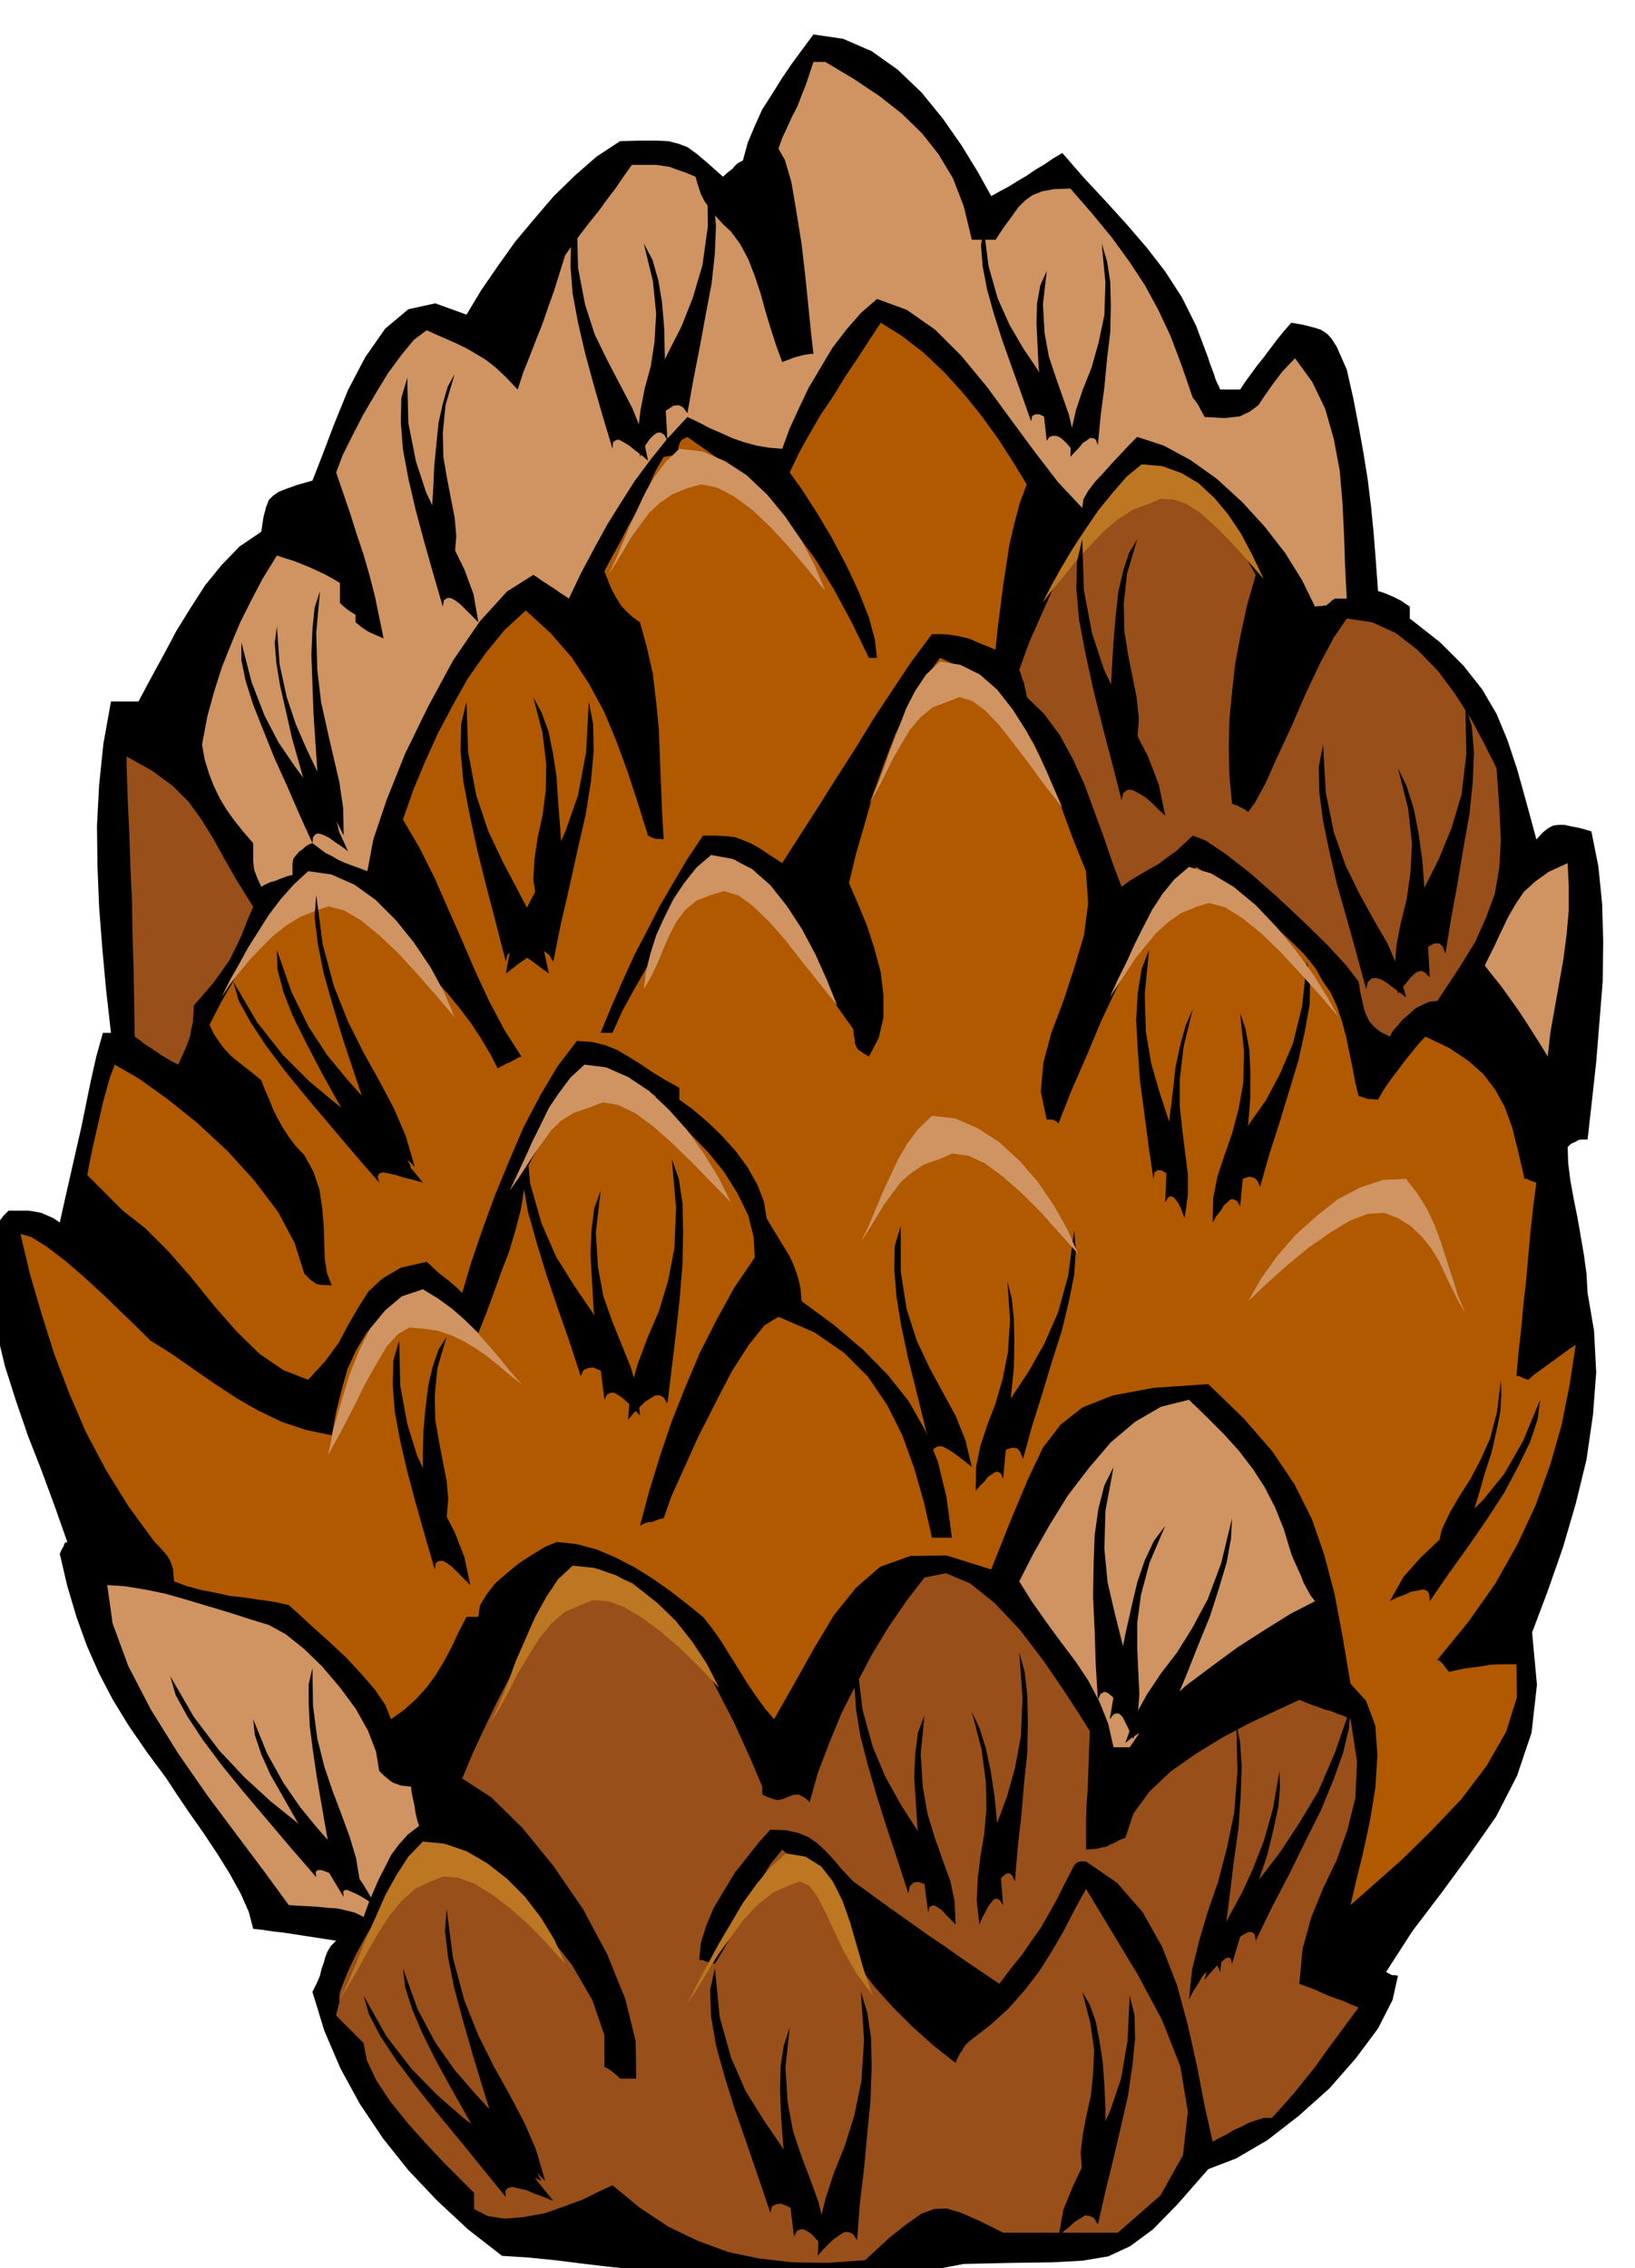
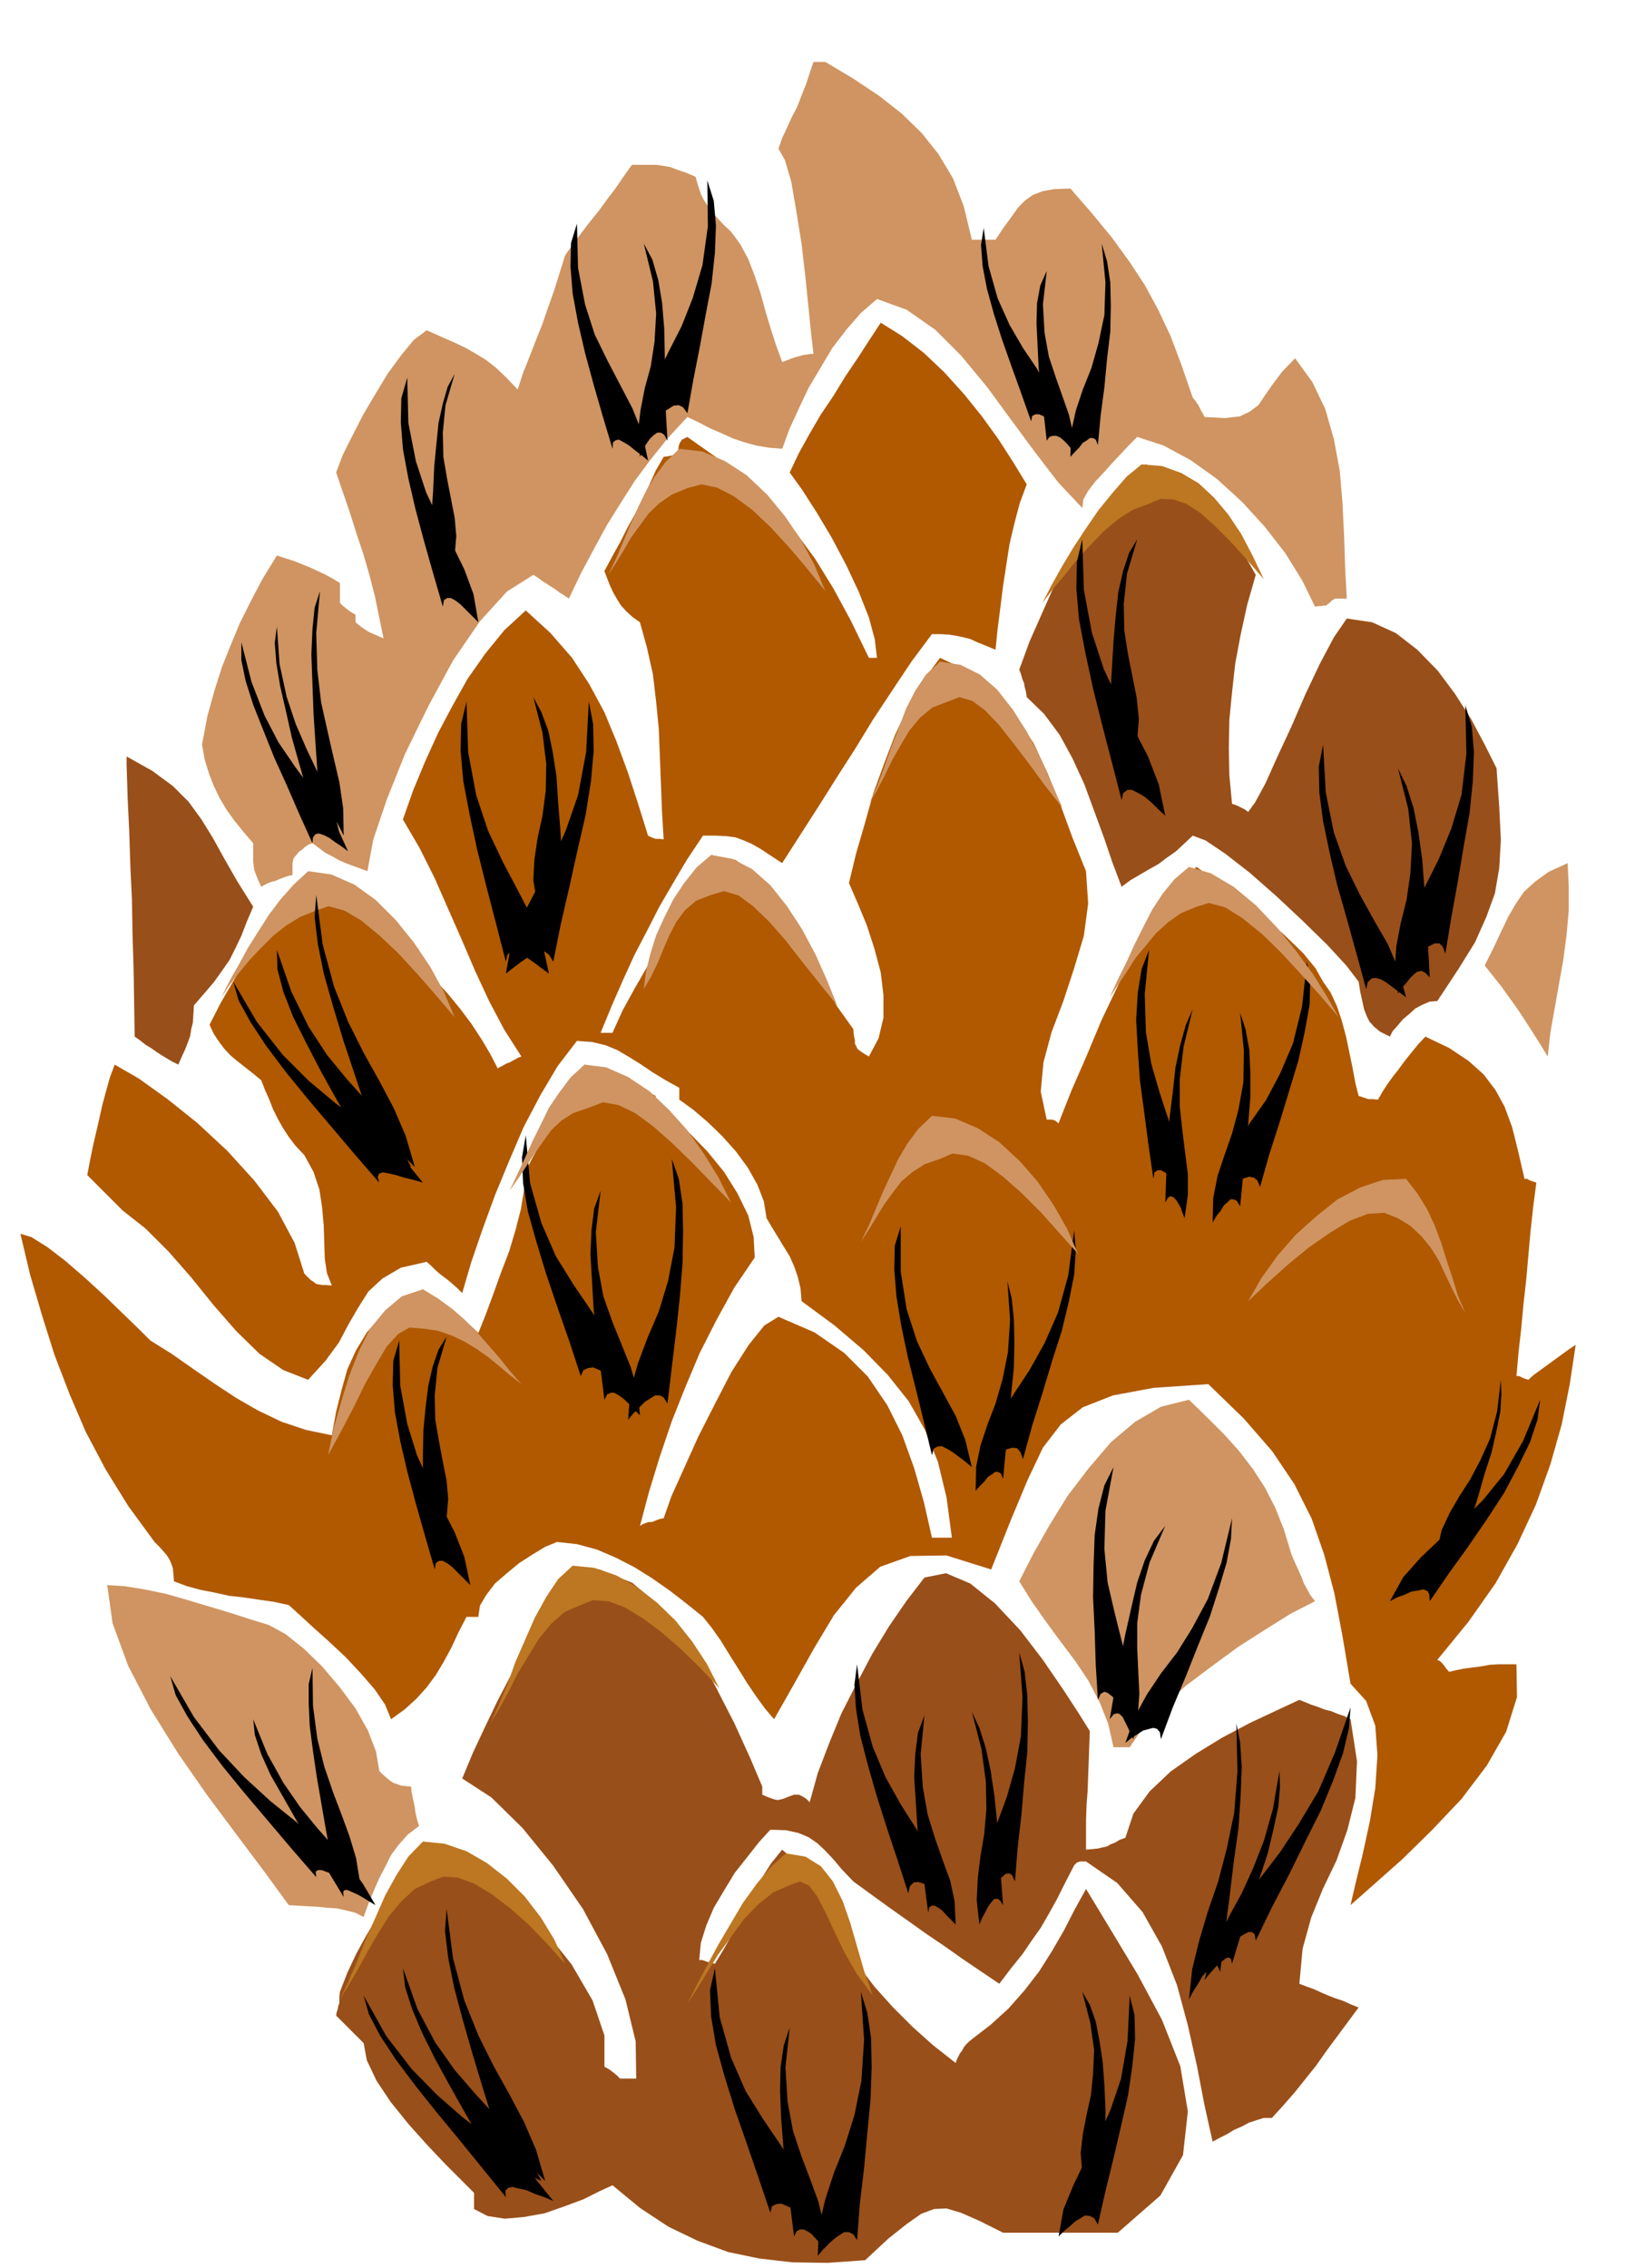
<svg xmlns="http://www.w3.org/2000/svg" fill-rule="evenodd" height="680.238" preserveAspectRatio="none" stroke-linecap="round" viewBox="0 0 3035 4210" width="490.455">
  <style>.brush1{fill:#000}.pen1{stroke:none}.brush3{fill:#cf9461}.brush4{fill:#994f19}</style>
-   <path class="pen1 brush1" d="M-21 2320v-14l2-10 3-9 5-7 5-8 6-7 7-9 9-9h37l12 2 11 2 12 5 11 5 12 8 10-45 10-44 10-44 10-44 9-44 9-44 10-44 12-43h15l-9-79-7-77-6-77-3-75-1-76 4-76 8-77 14-78h51l23-43 24-44 24-45 26-42 27-42 31-38 33-34 40-27 4-27 5-19 5-13 8-8 10-7 15-6 20-7 28-8 18-46 22-58 26-64 32-61 37-53 43-36 50-11 58 21 27-45 31-45 32-45 36-43 36-42 39-38 40-35 44-29 38-1h30l22 1 19 5 16 6 18 13 20 17 28 25 9-8 9-7 4-5 4-4 5-3 6-3 9-33 13-31 14-31 18-28 18-29 19-28 20-27 20-27 55 8 53 23 48 34 45 43 39 48 35 50 30 49 25 45 16-9 17-9 16-10 17-10 16-11 17-10 16-11 17-10 40 46 41 44 39 43 37 43 34 44 31 48 26 52 23 61 2 7 3 8 3 8 3 8 2 7 3 7 3 6 3 7h37l10-15 11-15 11-15 12-15 12-16 12-16 13-16 14-16 23 4 19 5 13 4 12 8 8 9 9 14 8 18 11 25 12 53 10 52 9 50 8 50 6 49 5 51 4 51 4 55 7 2 8 3 7 3 7 3 6 3 8 4 7 5 9 6v22l56 44 44 44 34 43 27 46 20 48 18 54 17 61 19 70 12-13 10-8 10-5 10-1h10l14 3 15 3 21 6 13 65 7 69 2 71-1 75-6 74-6 74-8 73-8 71h-12l-5 1-5 3-9 4-6 6 1 30 4 32 6 33 7 35 6 34 6 35 5 36 2 36 12 70 4 77-6 79-12 83-20 82-24 82-28 80-29 77 9 97-10 89-27 80-39 76-49 70-52 71-54 71-49 76 5 3 6 3h5l6 1-10 45-27 53-41 55-49 56-57 51-58 45-58 34-52 20-57 65-46 47-42 31-41 19-48 8-56 3-72 1-92 2-58 11-60 9-62 6-61 3h-62l-58-3-57-5-51-6h-48l-48-1-48-4-48-5-50-6-48-6-50-5-48-3-63-49-57-53-54-57-47-59-43-64-36-66-30-70-22-72 8-16 6-14 3-13 4-11 3-11 4-10 6-10 10-10-20-3-19-3-20-3-19-3-20-3-18-2-20-3-18-2-8-31-15-34-21-38-23-37-26-39-26-37-23-34-19-29-37-50-33-48-30-49-25-48-23-52-19-53-17-57-14-60 3-7 4-7 2-6 5-2-24-68-24-65-25-64-22-64-21-66-16-67-11-72-3-76z" />
  <path class="pen1" style="fill:#b05900" d="m38 2290 20 6 29 18 34 26 37 32 36 33 34 33 29 28 22 22 40 25 40 28 39 27 41 27 40 23 44 21 45 15 48 10 8-44 10-40 11-39 16-35 20-33 27-30 34-27 43-23 11 8 12 9 13 9 15 11 13 10 14 11 12 11 13 12 14-35 14-38 14-39 15-39 12-40 10-39 6-37 3-34 13-25 14-25 13-25 14-24 13-25 14-25 14-24 14-24 16 5 17 6 16 7 17 8 16 7 17 8 16 8 17 9v22l31 20 33 28 32 33 31 38 25 40 20 41 10 40 2 38-38 56-33 60-31 61-27 64-25 63-22 65-20 65-17 64 5-3 5-2 6-2h6l5-2 5-2 6-2 6-1 14-40 23-51 27-60 31-61 31-60 32-50 29-36 26-16 67 29 55 38 44 44 36 53 28 56 22 61 18 63 15 66h37l-10-75-16-66-24-59-30-53-39-49-45-46-54-46-61-45-2-24-5-21-7-20-8-18-11-18-11-18-11-18-10-17-5-31-12-31-18-32-22-30-26-29-27-26-27-23-25-18v-22l-27-15-23-14-22-15-21-13-22-13-22-9-25-6-28-2-36 47-32 54-31 59-27 63-26 63-23 63-21 61-17 58-9-9-8-7-8-7-8-6-9-7-8-7-8-8-8-7-48 11-34 20-26 24-19 30-18 31-18 34-25 34-32 35-46-18-44-30-43-42-42-48-42-52-42-48-43-43-42-33-9-9-8-8-8-8-8-8-9-9-8-8-8-8-8-8 5-26 5-25 6-26 6-26 6-27 7-26 7-25 9-24 45 26 53 38 55 44 56 52 50 55 44 58 31 58 18 57 6 6 6 6 5 3 5 4 5 1 6 1h7l11 1-9-23-4-26-1-30-1-32-3-34-5-33-11-33-17-31-16-17-13-17-11-17-9-16-9-18-7-18-8-18-7-18-17-14-14-11-14-11-12-10-12-13-9-12-10-15-8-17 21-41 22-38 22-37 24-34 24-34 28-33 30-31 34-30 32 15 26 13 22 13 20 15 18 15 19 18 21 22 26 28-5 3-3 4-4 3-3 5 22 18 23 23 23 25 23 28 21 28 19 29 16 27 14 27 5-3 6-3 5-3 6-2 5-3 6-3 5-3 6-2-32-50-28-53-26-56-24-56-26-59-25-57-28-56-31-53 19-54 22-53 24-53 27-51 28-50 33-47 35-43 40-37 46 42 40 46 32 49 28 52 22 53 21 57 19 58 19 61 6 3 8 3h8l7 1-3-51-2-51-2-52-2-51-5-51-6-51-11-49-13-47-14-10-11-10-10-11-7-11-8-14-6-13-5-13-5-13 15-28 15-27 13-26 14-25 13-27 13-26 12-27 15-26 13-2 8-2 3-5 3-4 1-7 2-6 4-6 10-5 61 43 53 43 46 44 41 47 36 49 34 55 33 61 33 68h15l-4-34-11-41-19-48-23-49-27-51-28-47-27-42-23-32 17-36 20-36 21-36 23-34 22-36 23-34 22-34 21-32 40 25 40 31 38 36 37 41 33 41 31 43 27 42 25 41-13 35-10 38-9 38-6 39-6 39-5 40-5 39-4 39-19-8-15-6-13-6-12-3-14-3-13-2-15-1h-17l-38 51-36 54-35 53-33 54-34 53-34 54-34 53-34 53-23-15-18-12-16-9-14-6-16-6-16-2-20-1h-24l-30 45-26 44-25 43-23 45-23 44-21 46-21 48-21 51h22l19-42 22-40 23-40 24-40 24-42 24-41 23-42 24-43 45 9 40 27 34 40 32 49 27 53 28 53 28 50 30 42 1 11 2 10v6l3 6 2 4 5 4 6 4 10 6 18-34 9-38v-42l-5-42-12-45-14-43-17-41-16-37 13-54 16-55 16-57 20-55 21-55 24-51 27-48 32-43 56 26 47 37 38 45 33 51 26 56 24 59 22 60 25 62 4 60-8 60-18 60-20 61-22 58-15 56-5 54 11 52h10l6 2 6 5 24-61 28-64 28-67 31-65 32-65 35-58 37-53 41-43 27 19 34 24 36 27 37 30 33 30 31 30 23 28 14 25 14 20 12 26 9 27 8 30 6 29 6 29 5 27 6 24 9 3 9 3h8l10 1 8-14 9-14 10-14 11-14 11-15 12-15 13-16 14-15 44 21 36 24 28 25 22 29 17 31 14 38 11 44 12 52h5l5 3 6 2 6 2-6 46-5 46-4 45-4 45-5 44-4 44-5 44-4 45h5l6 3 5 2 6 2 10-9 11-8 11-8 11-8 11-8 11-8 11-8 12-8-11 73-15 75-21 74-27 75-34 73-41 73-50 71-58 71 5 2 6 6 5 7 6 7 13-3 15-3 15-2 16-2 16-3 17-1h33l1 61-20 64-36 63-47 62-55 58-55 54-53 47-43 38 10-43 13-53 13-60 10-61 4-61-4-55-17-46-29-32-15-89-15-79-19-72-23-66-32-64-41-61-53-61-66-64-102 7-75 14-56 22-41 32-33 43-28 59-31 74-37 93-83-26-67 1-56 20-45 39-41 51-36 60-37 66-38 67-17-20-16-22-17-25-16-26-17-27-16-26-17-24-16-20-31-25-31-24-33-23-32-20-35-18-35-15-37-10-37-4-22 9-23 14-25 16-23 19-22 19-16 21-12 20-3 21h-22l-15 29-13 28-14 26-15 25-17 23-19 21-22 20-25 18-11-27-19-28-26-30-28-30-31-29-29-26-26-24-20-18-28-6-28-4-27-4-27-3-27-6-26-5-26-7-24-9-1-14-1-10-3-9-3-7-5-8-6-7-8-9-9-9-49-67-42-68-37-70-30-70-28-73-23-73-22-75-18-76z" />
  <path class="pen1 brush3" d="m199 2942 32 2 37 6 39 8 42 12 40 12 40 12 37 12 33 10 31 17 34 27 34 33 33 39 29 39 23 41 15 39 6 36 7 7 7 6 6 5 6 4 6 2 8 3 8 1 11 1 1 10 2 10 2 9 2 10 1 8 2 9 2 8 3 9-21 16-17 19-14 19-11 22-11 21-10 23-10 24-9 25-16-8-16-4-18-4-17-1-19-2-19-1-18-1-16-1-43-59-51-68-56-75-55-79-51-82-42-81-29-79-10-71z" />
  <path class="pen1 brush4" d="M235 1419v-15l48 27 38 28 29 29 24 33 21 34 21 38 24 42 30 48-12 28-10 26-11 23-11 22-14 20-15 21-18 21-19 22-1 17-1 15-3 12-2 13-4 11-5 13-6 13-7 16-12-6-10-6-10-6-9-6-10-7-10-6-10-8-10-7-1-64-1-63-2-63-1-63-3-63-2-63-3-63-2-63z" />
  <path class="pen1 brush3" d="m375 1382 10-53 13-47 14-44 16-40 17-41 20-40 22-42 27-44 15 5 16 5 15 6 15 6 13 6 15 7 13 7 15 9v37l5 5 6 5 8 6 10 6v14l5 4 6 5 6 4 6 4 6 3 7 3 7 3 9 4-8-39-8-39-10-39-11-38-13-39-12-38-13-38-13-38 12-32 18-36 20-39 23-39 23-38 25-34 23-28 24-18 27 12 25 11 21 10 19 11 18 11 18 14 19 18 22 23 10-31 12-30 12-31 12-30 11-32 11-31 10-32 10-32 14-20 15-20 16-21 17-21 16-22 16-21 15-22 15-21h45l14 2 12 2 13 5 15 5 19 8 5 17 5 15 6 12 8 12 7 10 10 11 11 12 14 13 17 23 15 28 12 31 11 33 9 33 10 33 10 31 11 30 8-3 8-3 8-3 8-2 7-2 7-1 6-1h6l-4-35-5-49-6-59-7-61-10-62-9-53-12-41-12-21 7-20 9-19 9-20 10-19 8-21 8-20 7-21 7-21h22l52 31 48 32 42 33 37 36 31 39 27 45 20 52 15 62h44l16-24 14-19 12-17 13-13 14-10 18-7 22-4 30-1 40 46 37 45 32 44 29 44 25 46 23 49 20 53 21 61 5 6 6 9 2 4 3 6 3 5 3 6 37 2 28-3 19-9 16-12 12-18 14-20 18-24 24-25 32 44 24 50 16 56 11 59 5 59 3 61 2 60 3 57h-22l-6 4-4 4-3 2-3 3h-5l-4 1h-6l-6 1-24-49-31-50-38-49-42-46-47-43-49-35-50-27-49-16-14 14-15 16-17 18-16 18-16 17-13 17-9 16-2 16-45-48-43-56-45-61-44-60-48-58-48-48-53-37-55-20-30 26-27 31-26 34-22 37-22 37-18 38-17 37-14 38-25-2-23-4-22-6-21-7-22-10-21-9-21-11-21-10-37 40-32 40-29 39-26 41-25 40-24 44-24 45-23 48-9-6-8-5-8-6-8-5-9-6-8-5-8-6-8-5-49 31-50 55-50 73-46 85-43 88-34 85-25 74-11 59-16-6-14-5-13-5-11-5-12-7-12-6-12-9-12-9-6 2-5 3-4 3-3 3-7 5-5 6-5 6-2 9v22l-9 2-8 3-8 3-7 3-8 2-7 3-6 3-5 3-6-13-4-10-3-8-1-7-1-9v-34l-19-22-16-20-15-21-12-20-11-23-9-23-8-26-5-28z" />
  <path class="pen1 brush4" d="m631 3697 14-36 16-34 18-33 19-32 19-33 21-32 20-32 20-32 51 11 60 32 61 47 60 59 51 64 39 67 22 65v58l9 5 8 6 6 5 6 6h30l-1-69-19-78-34-84-45-84-55-80-57-70-58-57-54-35 20-48 22-47 23-48 25-48 24-48 26-48 25-48 26-46 64-7 61 25 56 48 51 66 44 72 38 74 30 66 22 52v15l9 4 8 3 6 2 6 1 5-1 7-2 7-3 11-4h9l8 4 6 4 6 6 15-54 21-55 23-56 28-55 29-55 31-51 33-48 33-43 40-8 45 19 46 37 47 50 42 55 37 54 30 46 20 32-1 27-1 28-1 27-1 28-2 27-1 28v55l12-1 10-1 8-2 9-2 7-4 8-3 8-5 11-4 15-45 30-41 39-37 47-33 49-30 51-27 49-23 43-20 10 4 12 5 12 4 13 5 12 3 12 5 12 4 12 6 12 78-3 68-15 60-20 56-25 52-22 54-16 58-6 65 13 5 14 5 13 6 14 6 13 5 15 5 13 6 15 6-20 27-20 27-20 27-19 27-20 25-20 25-21 24-21 23h-15l-13 4-15 5-13 7-14 6-13 8-14 7-13 7-15-67-14-73-17-76-20-74-28-72-36-64-47-54-58-40h-11l-6 2-5 5-17 33-15 30-15 27-15 26-17 24-17 25-21 26-22 29-34-23-34-23-34-24-34-23-35-25-34-24-33-24-33-24-21-22-16-19-16-17-14-13-16-11-19-8-23-5-29-1-21 23-22 28-23 29-20 33-19 32-14 33-10 32-3 32h6l8 3 8 2 7 2 17-28 15-27 13-26 14-25 13-27 15-26 17-27 21-26 10 9 10 10 9 9 9 9 7 9 8 10 6 11 7 14 20 45 25 44 28 42 32 42 34 38 37 37 38 34 42 33 2-6 3-6 3-6 4-5 3-6 4-5 5-5 6-5 35-27 33-30 30-34 27-35 24-38 22-38 20-39 21-38 46 76 50 83 45 84 34 86 14 84-9 81-42 75-79 69h-213l-44-22-34-15-27-8-23 1-24 9-27 19-34 27-43 40-70 5-65-1-61-7-58-12-57-21-54-26-53-35-51-42-24 11-30 15-35 13-37 13-39 7-35 3-32-5-25-13v-30l-24-24-30-30-34-36-34-38-33-41-26-39-18-38-6-32-7-7-6-6-7-7-6-6-7-7-7-7-6-6-5-5 1-6 2-6 1-6 2-5v-11l1-10zm1261-2454 19-52 23-52 24-54 28-52 30-51 34-46 36-41 40-33 30 9 30 18 29 24 30 29 26 31 24 33 19 31 17 30-16 56-12 55-10 53-6 54-5 51-1 52 1 51 5 53 9 3 8 4 6 3 7 5 13-18 19-35 22-49 26-56 26-60 27-57 26-49 24-35 47 7 44 20 40 31 38 39 32 43 30 47 25 47 22 44 5 72 3 61-3 52-8 47-16 44-21 47-31 50-39 59-14 1-14 6-13 7-11 10-12 10-10 12-9 10-5 10-18-9-11-9-9-10-5-10-5-13-3-14-4-18-3-19-23-30-35-38-46-45-48-45-50-44-45-35-37-25-24-9-16 15-15 14-17 12-16 12-18 10-17 10-17 10-16 12-17-45-16-47-18-49-18-49-22-48-24-44-29-39-32-31-1-6-1-6-2-7-1-7-3-7-2-7-2-6-2-5z" />
  <path class="pen1 brush3" d="m1892 2935 26-51 30-53 34-55 39-51 41-48 45-38 48-28 52-13 33 32 32 32 28 31 26 34 22 34 19 37 16 40 14 46 4 10 5 11 5 11 5 11 4 11 6 11 6 11 9 12-45 23-48 30-50 32-49 36-48 36-42 39-36 37-26 38h-30l-10-44-16-40-21-40-24-36-28-37-27-37-26-37-23-37zm864-1143 17-34 14-30 13-27 14-24 15-22 21-19 25-18 35-16 2 43v45l-4 45-6 46-8 45-8 45-8 45-5 45-14-23-14-22-14-22-14-21-15-21-15-21-16-20-15-19z" />
  <path class="pen1 brush1" d="m316 3111 10 35 22 40 29 44 36 48 40 49 44 52 44 52 46 53-1-10 4-3h7l11 4 12 4 15 6 16 7 17 7-36-44-40-38-44-37-46-37-48-44-47-50-47-62-44-76zm2191 58-3 39-11 46-18 50-23 56-29 58-30 61-32 61-30 62-2-12-5-4h-7l-9 5-12 7-12 10-13 11-13 12 22-53 28-47 32-46 36-47 35-53 36-60 31-72 29-84zM675 3704l10 35 21 40 29 44 36 48 39 49 43 52 43 53 43 53-1-12 5-5 8-2 12 3 14 3 16 7 17 6 17 7-37-46-40-38-45-36-46-35-48-42-47-48-47-61-42-75zM448 1192v33l8 39 14 44 19 48 20 50 24 53 23 53 24 53 1-11 5-6 6-1 9 3 10 5 11 8 12 8 12 9-20-44-24-38-27-38-28-38-30-44-26-50-24-62-19-74zm-15 630 10 35 22 40 29 44 36 48 40 49 44 52 44 52 46 53-3-11 3-6 7-2 11 2 13 3 16 5 17 4 17 5-35-43-39-36-43-35-46-34-49-41-48-48-48-61-44-75zm1459 1245 10 36 5 44 1 50-1 55-6 57-5 60-7 61-5 62-5-11-5-4-7 1-7 6-9 7-8 10-9 10-8 10 1-50 10-45 15-45 17-46 15-53 11-59 3-72-6-84zm241-1304-14 36-7 44-3 50 3 55 4 57 8 60 8 61 9 62 2-12 6-4h6l9 5 8 7 9 10 9 11 9 12-5-52-11-47-16-46-15-46-15-52-10-59-2-70 8-82zm-535 1934 12 39 7 47 1 54-2 60-6 62-6 65-8 67-5 67-7-11-8-4h-9l-8 5-10 7-10 9-11 11-10 12 2-55 12-50 16-49 20-50 18-57 13-64 5-76-6-89zm447-3245 10 33 6 39 1 44-1 48-6 50-5 53-7 53-5 54-4-10-5-3h-6l-5 4-8 5-7 9-8 8-8 9 1-45 9-41 13-39 16-40 13-46 11-52 2-61-7-72zm-974-37-11 36-1 44 4 50 10 54 13 56 16 59 17 59 18 60 1-12 5-4 6-1 9 5 10 6 11 9 12 9 12 10-11-52-18-45-23-44-23-44-24-49-18-56-13-68-2-82zm1385 967-8 41 1 48 7 53 12 58 14 60 18 63 18 65 18 66 3-13 7-7 8-1 10 3 10 6 12 9 12 9 12 9-14-52-20-47-26-45-26-47-26-53-22-62-15-74-5-89zm-169 1436-2 38-8 44-14 47-17 53-22 54-23 58-24 57-22 59-2-13-5-6-7-2-8 2-11 3-11 7-11 7-11 9 17-48 23-42 26-39 30-39 28-45 29-54 25-67 20-83zm-1040-667 13 37 7 46 1 52-1 59-5 62-7 65-8 66-8 67-7-11-7-4h-9l-8 5-11 7-10 10-11 11-10 12 4-55 14-49 18-48 21-49 17-56 12-62 3-75-8-90zm344 938-5 38 3 45 8 50 14 54 16 56 19 60 20 60 20 62 3-13 7-7 8-1 10 3 10 5 12 9 12 9 12 9-14-50-20-43-26-42-28-44-28-50-24-57-19-69-10-84zm835-1304 6 36-1 44-9 50-12 54-17 56-18 59-19 59-17 60-5-12-6-5-9-2-10 3-13 5-12 8-13 8-13 9 14-49 23-43 26-42 29-41 26-49 24-56 17-69 9-83zM1327 3653l-9 41 2 49 9 53 16 58 19 61 22 63 22 64 22 65 3-12 8-4 9-1 12 5 12 6 15 9 14 9 15 10-15-54-24-48-30-46-32-47-33-53-27-62-21-75-9-91zm499-3230-5 32 3 39 8 42 13 47 15 47 18 51 18 50 18 51 2-10 6-3h7l9 4 9 5 10 9 10 8 12 9-13-45-19-38-23-38-25-37-25-43-22-49-17-60-9-71zm-513-88 12 38 4 46-2 51-6 56-11 58-11 60-12 61-11 62-8-11-8-4-10 1-9 6-12 7-11 10-12 10-11 10 7-50 17-47 22-46 24-47 21-53 18-61 10-72-1-85zm1407 974 12 39 4 48-2 53-6 60-11 62-11 66-12 66-11 67-5-13-6-6h-9l-10 5-12 7-12 9-14 10-13 10 6-53 16-48 22-47 25-50 23-56 19-63 9-76-2-90z" />
  <path class="pen1 brush1" d="m2067 2723-17 34-11 43-7 49-2 56-1 59 3 63 2 63 4 65 5-11 7-4 6 2 9 7 8 9 10 13 9 13 12 15-1-54-8-50-13-50-13-52-13-56-6-62 2-71 15-81zM976 2107l-7 41 2 48 9 53 16 57 18 59 21 62 22 63 21 64 5-11 9-4 9-1 12 5 12 6 13 9 13 9 15 9-15-52-24-47-30-45-32-47-33-53-27-62-21-74-8-89zm1018 176 3 38-3 45-10 50-13 54-18 56-18 60-19 60-17 62-5-13-6-7-9-1-10 3-12 6-12 9-14 9-13 9 15-50 22-43 27-43 29-44 28-50 25-57 19-69 11-84zm-322-7-11 36-1 44 4 50 9 55 12 57 15 60 15 61 15 62 3-12 7-4 8-1 10 5 10 6 12 9 12 9 12 10-12-50-18-45-24-44-24-44-24-51-19-59-11-70v-84zm425 1428 9 36 1 44-5 50-8 55-13 57-14 60-15 61-14 62-7-12-8-4-9-1-8 5-10 6-10 9-11 9-10 10 9-50 18-44 21-44 25-45 23-51 20-59 12-70 4-84zM756 701l-11 38-1 45 4 50 10 54 13 56 16 60 17 60 18 62 2-12 6-4h7l9 5 9 7 10 10 11 11 12 12-9-52-17-46-22-45-24-46-25-52-19-58-14-71-2-84zm337 601 8 42 1 50-5 56-10 63-15 65-15 68-16 69-14 70-8-13-8-6h-10l-10 5-13 7-13 9-13 10-13 10 10-55 20-50 26-50 29-51 26-59 23-66 15-80 5-94z" />
  <path class="pen1 brush1" d="m866 1302-10 42-1 50 5 56 12 63 14 65 17 68 18 69 18 70 3-13 7-6h8l11 5 11 7 13 9 13 10 14 10-12-55-20-50-26-50-27-51-28-59-22-66-15-80-3-94zM741 2488l-11 38-1 45 4 50 10 54 13 56 16 60 17 60 18 62 2-12 6-4h7l9 5 9 7 10 10 11 11 12 12-11-52-18-46-23-45-23-46-24-52-18-58-13-71-2-84zm2118 110-5 37-14 42-22 45-26 49-32 49-35 51-36 50-35 51-1-13-3-6-8-3-9 2-13 2-13 6-14 5-13 7 25-45 33-37 36-34 40-33 39-39 39-48 35-61 32-77zm-850 1099 14 24 11 31 7 36 6 40 3 41 2 45v45l1 45-4-7-5-1-6 1-5 5-7 6-6 8-6 9-5 9-3-38 4-35 7-36 8-36 4-40 2-44-7-50-15-58zM844 694l-13 24-9 31-8 36-4 40-4 41-2 45-3 45-1 45 5-7 5-1 5 1 6 5 5 6 6 8 6 9 6 9 3-36-3-34-7-36-7-36-7-41-1-45 5-51 17-58zm146 600 15 28 13 35 8 39 7 45 3 47 4 50 3 50 6 51-9-7h-7l-7 2-6 6-6 7-6 9-6 9-5 10-7-41 2-39 6-40 9-41 6-46 1-50-7-58-17-66z" />
  <path class="pen1 brush1" d="m829 2481-15 24-11 32-8 35-5 40-4 42-1 45v90l2-7 5-2 5 2 7 5 6 5 6 9 6 8 7 9 3-36-3-34-7-35-7-37-7-41-1-45 5-51 17-58zm1957 80 1 26-2 33-7 35-9 40-13 40-12 42-13 42-11 43-4-10-5-3h-6l-6 3-8 5-7 6-8 6-8 7 8-36 15-32 18-31 20-31 19-36 18-40 13-50 7-59zm-491 638 7 35 3 45-2 54-4 60-9 64-8 67-9 68-8 68-5-11-5-2-7 2-7 9-9 10-8 14-9 14-8 15 6-56 13-53 16-54 19-55 16-61 14-67 6-77-2-89zM829 3543l-3 41 6 50 11 55 16 60 18 63 20 66 21 67 21 67 3-11 6-4 8 2 11 6 10 8 12 11 11 12 12 12-17-58-22-51-27-51-29-52-29-58-26-65-21-78-12-92zM594 1097l-10 31-4 40-2 47 2 54 2 56 4 60 4 60 4 62 3-9 5-2 5 3 6 7 6 9 7 12 6 12 6 12-1-51-7-48-11-47-11-48-12-54-7-60-2-68 7-78zM470 3191l3 29 12 36 17 38 24 42 25 44 29 46 29 47 29 48-1-10 3-3h5l9 4 9 4 11 6 11 7 12 7-23-39-25-35-30-35-30-34-32-39-31-45-30-54-26-64z" />
  <path class="pen1 brush1" d="m580 3096-7 30v36l2 42 6 46 7 48 9 52 9 52 10 53 3-7h5l5 2 7 7 7 7 8 9 8 9 9 10-7-43-12-40-15-41-16-42-16-47-13-52-8-61-1-70zm1795 191 1 30-3 36-9 42-11 46-16 48-16 51-18 52-16 53-2-9-4-3-6 2-6 5-9 7-8 9-8 9-8 10 10-43 17-39 20-39 22-40 21-46 20-51 17-60 12-70zM748 3653l4 35 13 41 19 45 25 50 28 51 31 55 32 55 32 56 1-12 5-5 6-2 10 3 11 4 12 6 13 6 15 7-24-46-29-40-35-38-35-38-38-44-36-51-33-62-27-76zM514 1163l-4 30 3 38 7 42 11 48 11 49 15 53 15 53 15 53v-12l3-4 4-1 6 5 6 6 8 9 8 9 9 10-10-43-14-39-19-39-19-40-20-46-17-51-13-60-5-70zm0 600 1 36 11 42 18 46 25 50 27 52 30 54 32 54 32 54 1-11 5-4 6-1 10 4 11 5 12 7 13 7 15 8-23-46-29-40-33-39-34-38-37-45-34-52-32-65-27-78zm1290 1414 14 30 12 38 9 42 7 47 5 49 4 51 3 51 4 51-6-9-5-3-6 1-5 6-6 8-5 10-6 11-5 12-5-45 2-41 5-41 7-41 4-46-1-51-8-60-18-70zm410-1304-13 30-10 36-9 42-5 46-6 48-3 52-3 52-2 53 5-9 5-3 5 2 5 5 4 6 5 9 3 9 4 10 6-43v-39l-5-39-5-40-5-46v-51l7-60 17-70zm-498 1311-12 32-5 39-2 43 3 47 3 48 7 52 6 52 7 53 2-10 5-3h5l7 4 7 5 8 9 8 8 9 9-2-43-8-38-14-38-14-40-14-45-9-51-4-61 7-72zm586-1304 10 30 7 38 2 42v47l-4 49-4 51-6 51-5 51-6-10-6-3h-6l-5 5-7 6-6 10-8 10-7 12 1-45 8-41 13-39 14-40 12-45 9-50 1-59-7-70zm-836 1883-11 33-6 40-1 45 2 50 4 52 6 56 7 56 7 56 5-10 6-3h7l8 4 7 5 8 9 8 8 9 9-3-46-10-41-15-41-16-42-16-48-10-54-4-64 8-74zm477-3260-12 27-6 33-1 37 2 41 2 42 6 45 4 45 5 45 5-7 6-2h7l7 3 6 5 7 7 6 7 7 9-2-37-8-34-12-34-12-34-13-39-8-44-3-53 7-62zm-748-51 16 30 11 38 7 42 4 48 1 49 2 53v53l3 53-6-11-6-4h-7l-7 5-7 7-7 10-6 11-5 12-4-46 5-41 8-41 11-40 7-46 3-52-6-60-17-70zm1400 974 16 33 13 41 9 45 7 50 4 52 4 56 3 55 3 56-9-9-7-3-8 2-6 5-7 7-7 9-8 9-7 10-6-46 3-42 8-42 11-44 7-49 3-55-7-65-19-75zm-432 1406-21 28-17 36-14 41-11 47-11 49-10 52-10 53-9 53 7-9 6-2 5 1 6 6 4 8 5 10 5 11 6 12 8-44 3-40-2-41-2-43v-48l7-52 16-60 29-68zm-1048-622-12 33-5 40-2 45 3 51 3 52 7 56 6 55 7 56 5-10 7-3h6l9 5 8 6 10 9 9 10 12 12-5-47-12-42-17-42-17-42-17-48-10-54-4-65 9-77zm755 168 8 32 4 39 1 43-1 47-5 49-4 51-6 53-5 53-4-10-5-3h-6l-5 4-8 5-7 9-8 8-8 9 1-45 8-39 13-39 15-39 13-45 10-50 4-60-5-72z" />
  <path class="pen1 brush3" d="m1613 1492 15-32 13-35 13-37 14-36 14-37 17-33 20-30 26-24 38 6 36 18 32 28 29 37 26 41 24 46 21 47 21 48-33-42-30-41-29-38-26-33-26-27-23-17-24-7-21 8-29 11-23 19-20 24-16 27-16 28-14 29-14 27-15 25zm-484-425 15-31 13-31 13-31 14-30 14-30 17-29 20-27 26-25 43 5 42 18 40 26 38 36 33 40 30 44 25 47 20 48-34-42-34-40-35-38-33-31-34-25-31-16-29-6-26 7-29 12-23 16-20 19-16 22-16 22-14 24-14 23-15 23zM946 2210l15-32 14-30 14-31 15-30 15-31 19-28 21-28 26-24 40 5 41 18 39 26 37 35 34 38 31 44 27 44 23 46-37-38-36-37-36-35-35-31-34-25-31-15-29-5-26 10-29 10-22 14-19 18-15 21-15 21-15 23-15 23-17 24zm-535-359 16-32 17-30 17-31 19-30 19-30 22-29 24-27 27-25 43 6 43 19 39 28 38 38 33 41 31 46 25 46 20 47-35-41-35-40-35-38-35-33-34-28-31-18-29-8-23 8-30 12-26 16-24 19-22 22-21 22-19 23-18 23-16 24zm1187 454 15-31 13-31 13-31 14-30 14-30 17-29 20-27 26-25 43 5 42 18 40 26 38 35 33 38 30 44 25 44 20 46-35-39-34-38-36-36-34-30-34-25-31-14-29-4-23 10-29 10-23 15-20 17-16 21-16 22-14 23-14 23-15 23zm1122 132-14-33-10-33-11-33-10-32-12-32-14-30-18-29-21-27-43 2-42 14-42 22-39 31-39 35-34 39-30 42-24 42 36-34 38-34 39-32 39-27 36-22 34-13 30-2 26 10 24 15 20 19 17 21 15 24 11 24 12 25 12 24 14 24zM968 2569l-22-25-20-25-21-24-20-23-23-23-23-20-26-19-28-17-39 13-31 26-28 34-21 42-18 46-15 49-14 49-10 49 25-46 23-44 21-43 21-37 19-32 21-23 21-12 25 2 28 4 26 9 23 11 23 14 20 14 21 17 20 17 22 17zm1092-718 15-33 16-32 15-33 16-32 17-33 19-29 22-27 27-23 41 12 42 25 41 34 39 41 35 43 33 45 26 42 21 37-35-41-36-40-37-40-35-34-36-29-32-20-30-8-23 7-29 12-24 17-22 20-19 23-19 23-16 25-16 24-16 24zm-865-15 4-32 8-33 11-35 15-33 17-34 20-30 23-29 27-23 39 7 37 19 34 30 31 39 28 43 25 47 21 47 19 47-33-41-32-40-31-40-30-34-30-29-27-20-27-8-24 7-28 11-20 17-16 21-13 25-11 25-11 27-12 25-14 24z" />
  <path class="pen1" d="m1935 1119 17-33 19-34 21-35 23-35 24-35 26-32 26-30 28-23 38 3 36 13 32 19 29 27 26 31 24 36 21 40 21 44-33-38-30-33-29-29-26-23-26-17-24-8-24-1-21 9-30 11-28 18-27 23-25 26-25 27-22 28-22 26-19 25zm-659 2600 17-34 19-36 21-39 23-39 23-39 26-36 26-31 28-25 36 6 29 18 22 28 18 36 14 40 13 45 13 45 16 46-30-41-23-40-19-40-16-34-15-29-15-20-17-8-19 7-30 13-28 22-27 28-24 33-24 33-21 34-19 31-17 26zm-366-520 16-35 16-38 15-42 18-41 18-41 21-38 22-33 27-25 40 4 41 14 39 22 37 29 34 33 31 39 27 41 23 45-37-39-36-35-36-31-34-25-33-20-30-11-28-2-23 9-30 13-25 22-23 28-20 33-20 33-17 34-17 31-16 26zm-279 512 16-34 16-37 16-41 18-40 18-41 21-38 22-34 27-28 40 4 41 14 38 22 37 29 33 33 30 39 25 41 20 45-34-38-34-35-35-31-33-25-33-20-30-11-27-2-23 9-30 14-25 23-24 29-20 32-19 33-18 33-17 29-16 26z" style="fill:#bd7621" />
  <path class="pen1 brush1" d="m2009 1001-10 42-1 50 5 57 12 63 14 65 17 68 18 69 18 70 3-13 8-6h8l12 6 12 7 13 11 12 12 13 12-12-58-20-52-26-50-28-53-28-59-22-67-15-80-3-94z" />
  <path class="pen1 brush1" d="m2111 1001-15 25-11 33-9 39-5 45-4 47-3 51-3 52-1 53 5-9 5-3 6 1 6 6 6 6 7 9 7 9 9 10 3-41-4-39-8-40-8-40-7-45-1-49 6-56 19-64zM587 1661l-3 41 6 50 11 55 17 60 19 63 22 66 22 66 23 67 1-10 5-4 6 2 10 6 9 8 12 11 11 12 12 12-17-58-22-51-27-51-29-52-29-58-26-65-21-78-12-92z" />
</svg>